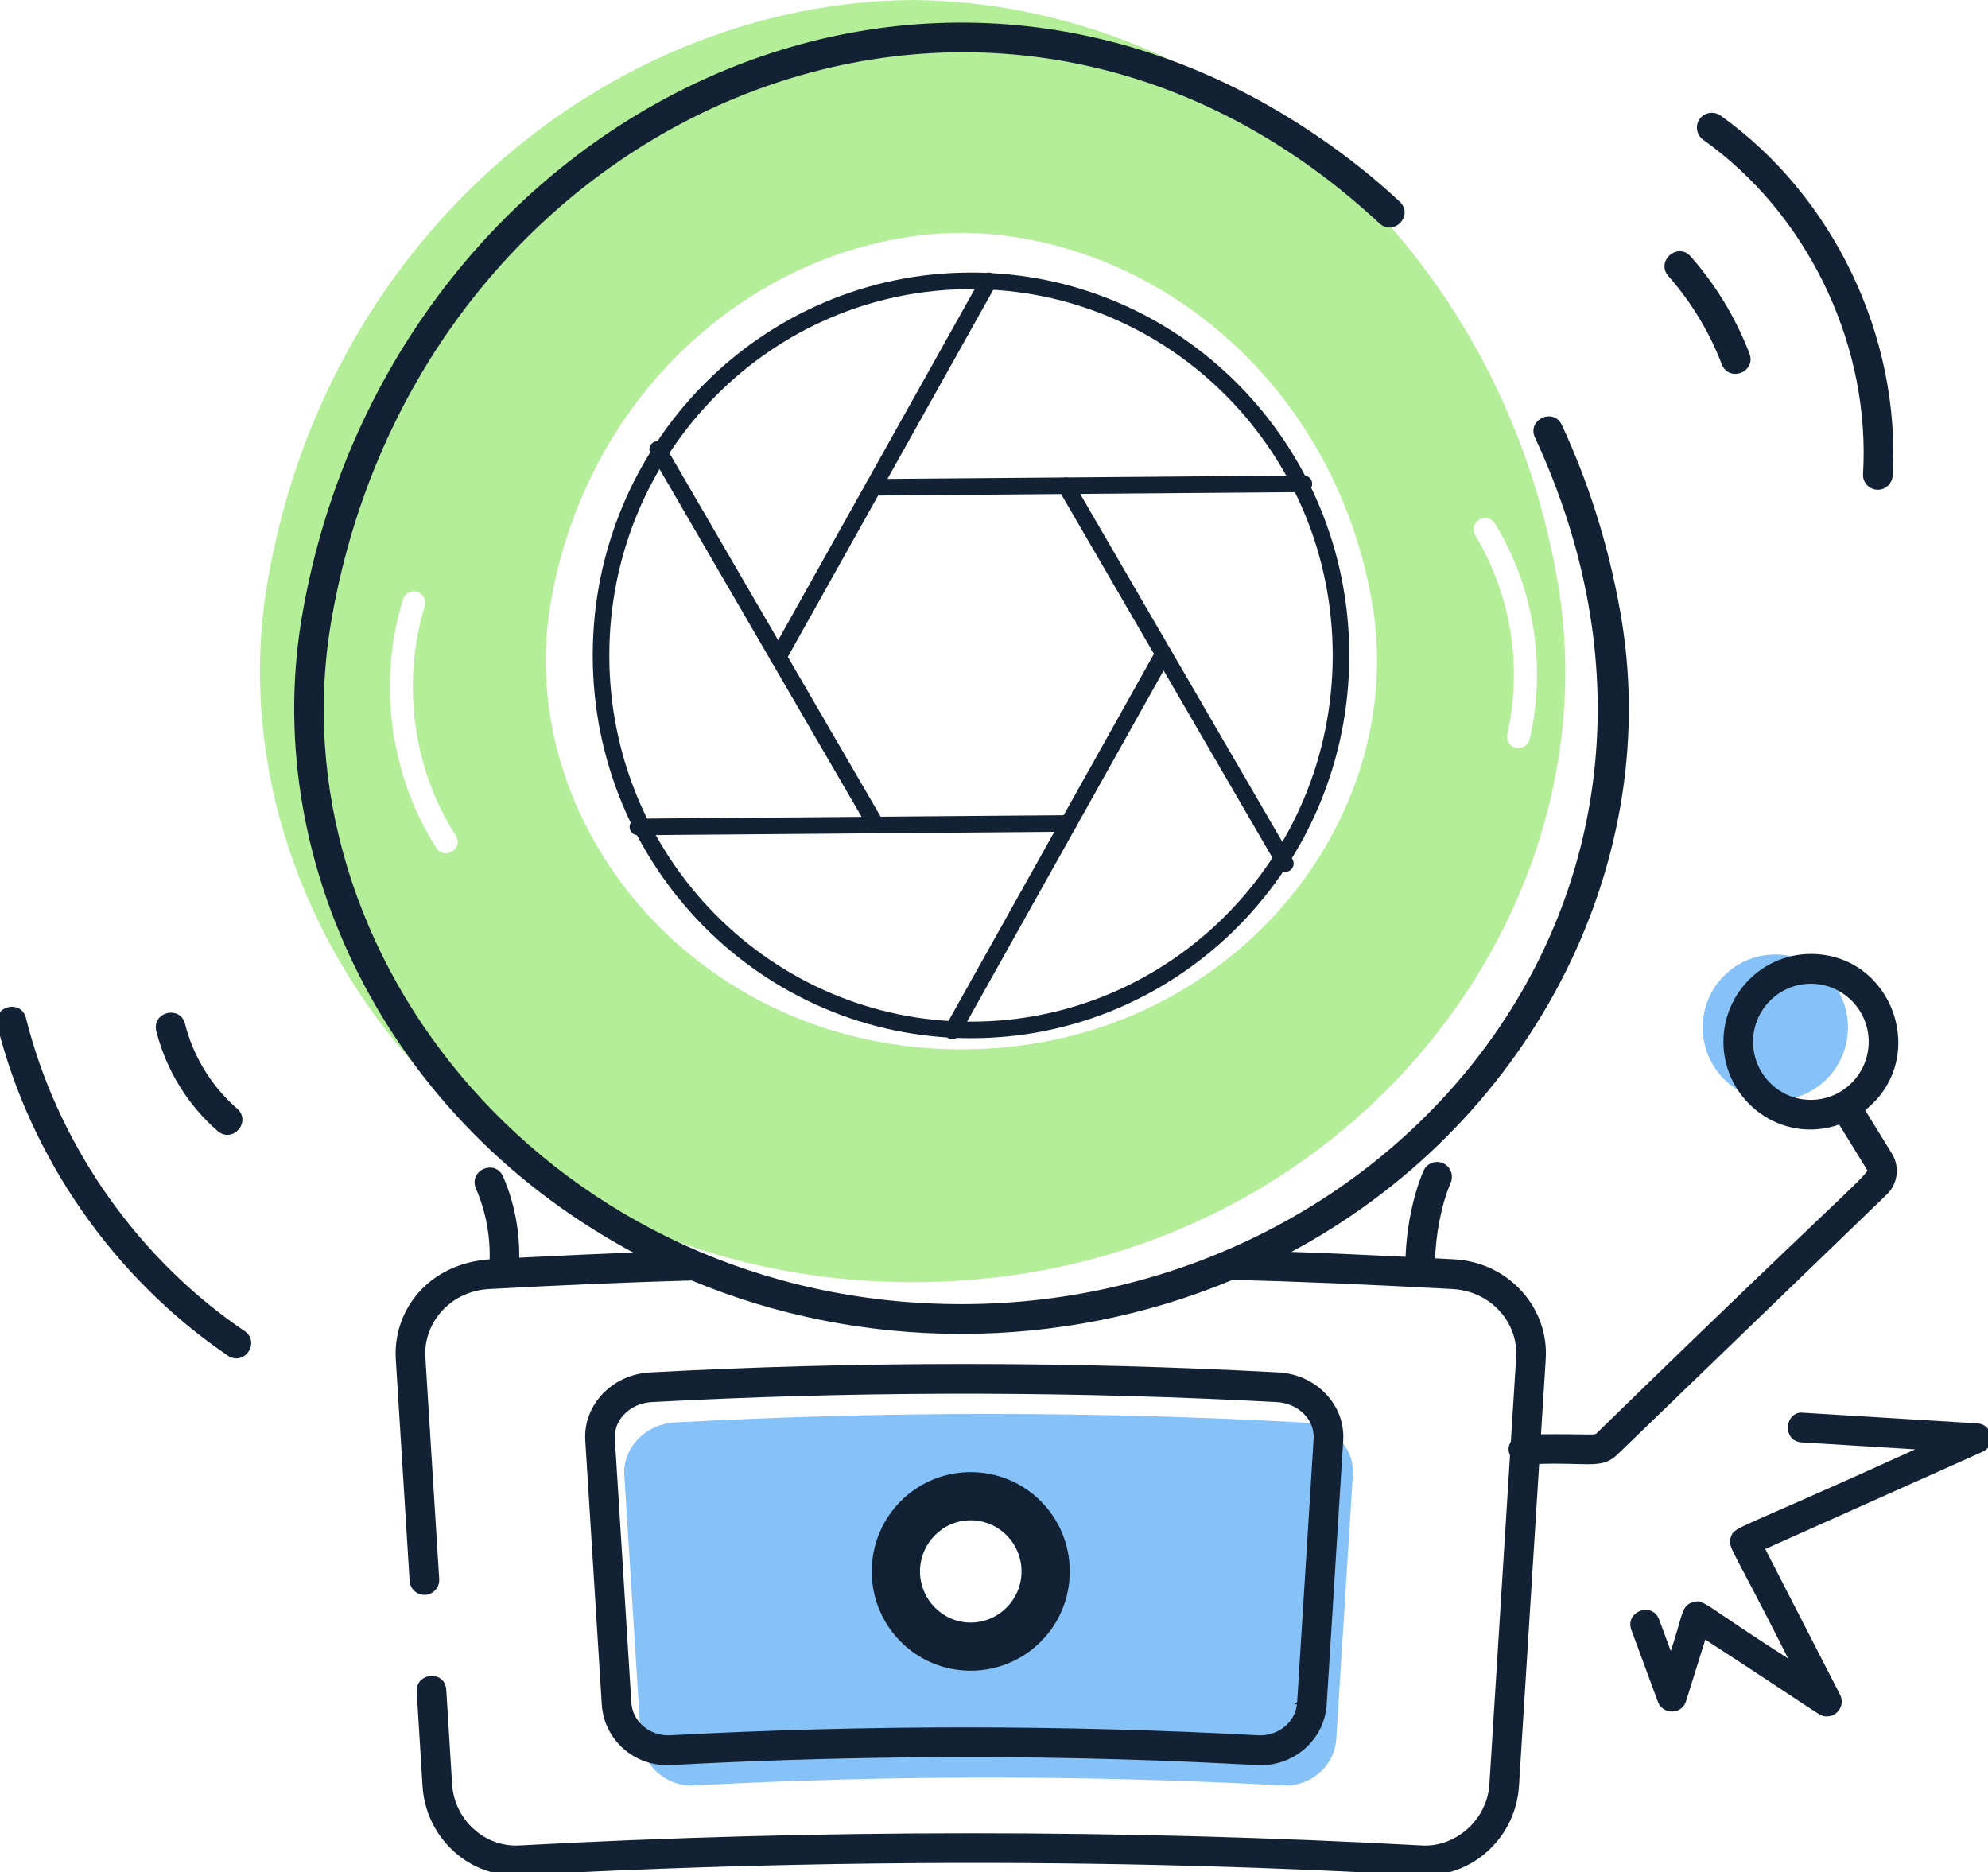
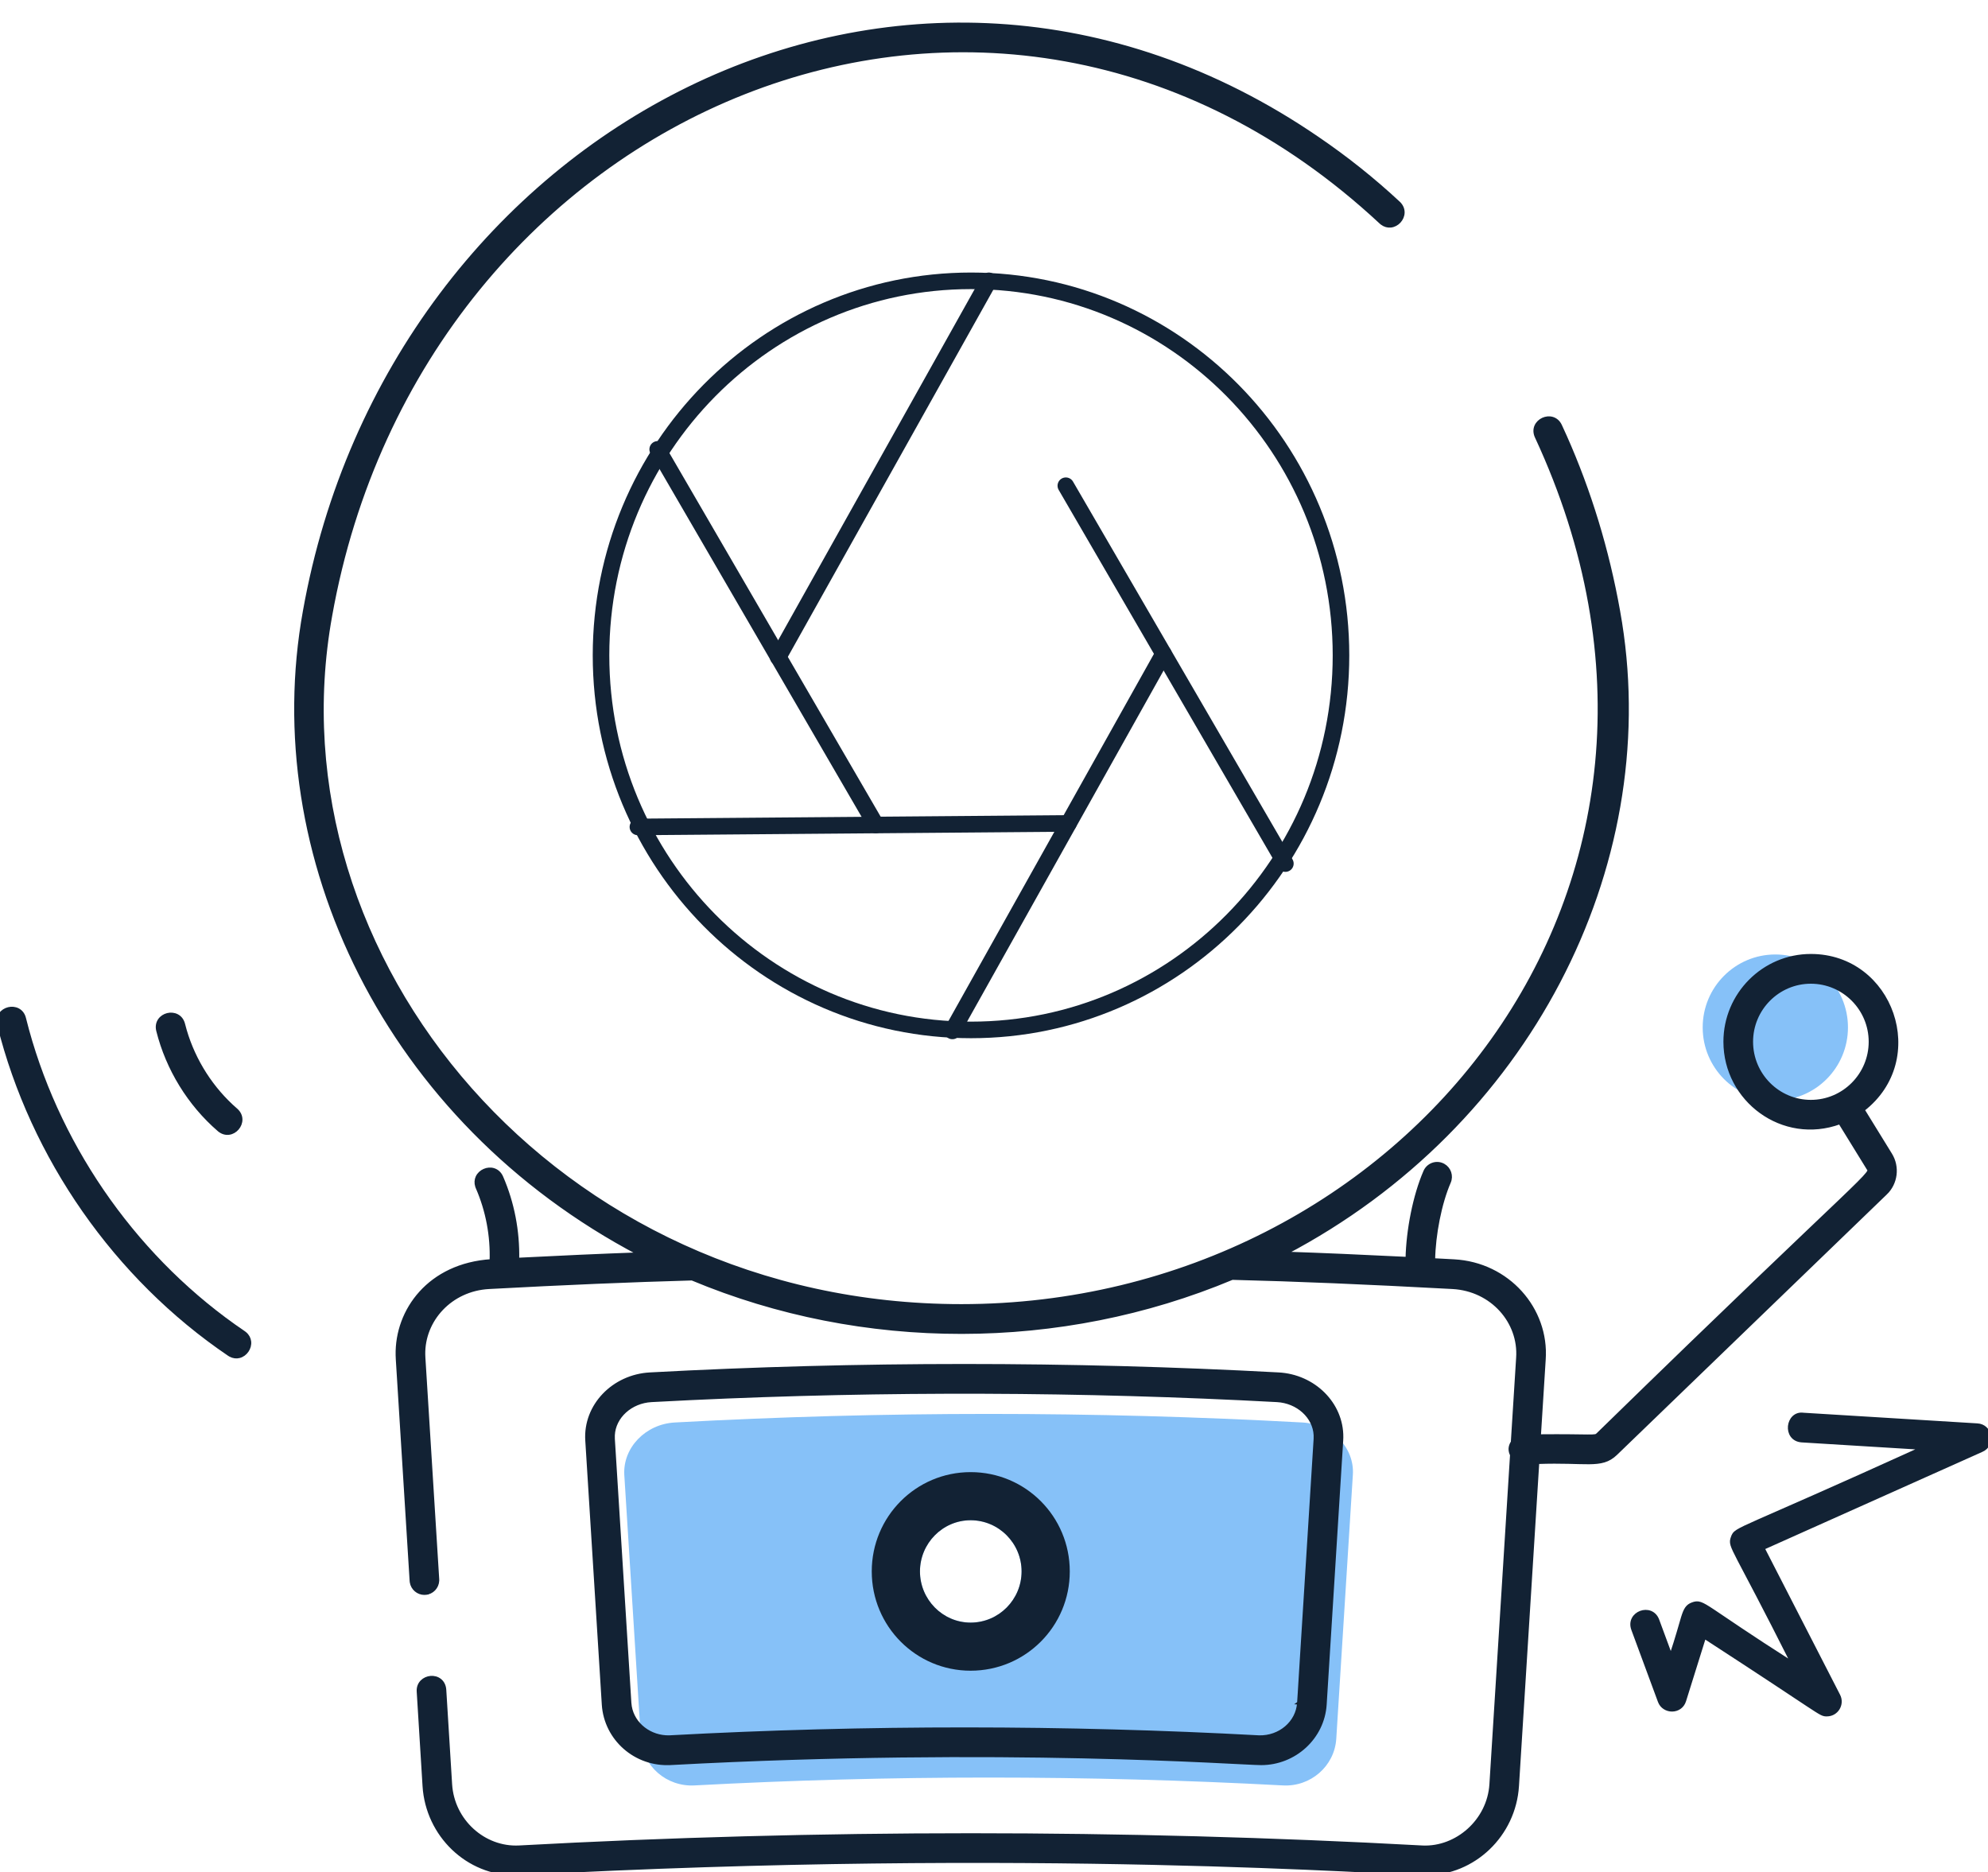
<svg xmlns="http://www.w3.org/2000/svg" width="120" height="113" viewBox="0 0 120 113" fill="none">
  <g clip-path="url(#clip0_13447_13782)">
    <path d="M111.547 62.014C111.547 64.447 109.584 66.418 107.163 66.418C104.742 66.418 102.778 64.447 102.778 62.014C102.778 59.582 104.742 57.611 107.163 57.611C109.584 57.611 111.547 59.582 111.547 62.014Z" fill="#86C1F8" />
    <path d="M58.588 97.939C56.902 97.939 55.531 96.543 55.531 94.849C55.531 93.155 56.902 91.76 58.588 91.76C60.293 91.76 61.665 93.155 61.665 94.849C61.665 96.543 60.293 97.939 58.588 97.939ZM78.603 85.859C66.001 85.171 53.362 85.171 40.742 85.859C38.963 85.952 37.592 87.386 37.684 89.023C38.018 94.347 38.351 99.651 38.685 104.956C38.796 106.612 40.242 107.859 41.928 107.766C53.752 107.133 65.593 107.133 77.436 107.766C79.103 107.859 80.549 106.612 80.66 104.956C80.994 99.651 81.327 94.347 81.661 89.023C81.772 87.386 80.401 85.952 78.603 85.859Z" fill="#86C1F8" />
-     <path d="M92.335 44.614C92.23 45.065 91.701 45.235 91.501 45.135C91.112 45.061 90.89 44.67 90.982 44.298C91.909 40.24 91.205 35.885 89.055 32.33C88.852 31.995 88.944 31.567 89.278 31.362C89.611 31.176 90.037 31.269 90.241 31.604C92.595 35.457 93.355 40.203 92.335 44.614ZM58.032 63.338C41.872 63.338 30.864 49.491 33.273 36.201C35.664 22.837 46.691 14.127 58.032 14.053C69.374 14.146 80.401 22.837 82.791 36.201C85.201 49.491 74.192 63.338 58.032 63.338ZM26.343 51.184C23.526 46.792 22.784 41.171 24.323 36.183C24.434 35.81 24.823 35.606 25.194 35.718C25.546 35.848 25.749 36.238 25.638 36.592C24.23 41.208 24.916 46.382 27.51 50.44C28.009 51.213 26.822 51.943 26.343 51.184ZM93.966 34.787C90.223 13.81 72.895 0.13 55.086 0C37.276 0.13 19.949 13.81 16.205 34.787C12.444 55.633 29.715 77.391 55.086 77.391C80.456 77.391 97.747 55.633 93.966 34.787Z" fill="#B5EE99" />
    <path d="M18.385 36.883C23.559 7.877 54.627 -8.723 79.549 8.357C81.271 9.53 82.911 10.838 84.422 12.245C84.611 12.421 84.691 12.63 84.686 12.835C84.681 13.036 84.594 13.226 84.461 13.37C84.329 13.513 84.147 13.615 83.947 13.635C83.769 13.653 83.584 13.606 83.413 13.477L83.341 13.416C71.62 2.508 57.144 0.774 44.912 5.6C32.679 10.427 22.688 21.818 19.95 37.167V37.169C16.204 57.858 33.538 78.816 58.031 78.816C71.303 78.816 83.142 72.502 90.082 62.79C97.021 53.08 99.066 39.969 92.744 26.365C92.635 26.13 92.639 25.906 92.721 25.719C92.802 25.535 92.955 25.393 93.132 25.311C93.309 25.229 93.516 25.204 93.709 25.261C93.904 25.319 94.078 25.459 94.185 25.692L94.485 26.35C95.956 29.659 97.035 33.2 97.693 36.885L97.813 37.593C100.158 52.361 92.259 67.939 77.577 75.649C79.834 75.726 82.239 75.829 84.942 75.964C84.979 74.25 85.385 72.166 86.018 70.712C86.194 70.308 86.667 70.122 87.066 70.301L87.138 70.337C87.489 70.536 87.64 70.974 87.475 71.352C86.922 72.623 86.553 74.531 86.528 76.045C86.935 76.067 87.341 76.088 87.764 76.111C91.026 76.285 93.418 79.013 93.202 82.064L92.912 86.672C94.513 86.657 95.359 86.681 95.826 86.684C96.068 86.686 96.201 86.681 96.286 86.666C96.327 86.659 96.353 86.65 96.373 86.639C96.393 86.629 96.41 86.615 96.433 86.594C104.826 78.407 108.991 74.484 111.018 72.545C112.034 71.573 112.507 71.106 112.708 70.851C112.811 70.721 112.825 70.667 112.825 70.643C112.825 70.634 112.823 70.623 112.814 70.605C112.802 70.583 112.789 70.565 112.766 70.527L111.059 67.757C107.602 69.02 104.129 66.396 104.129 62.88C104.129 60.014 106.452 57.68 109.307 57.68C114.199 57.68 116.399 63.944 112.454 66.987L114.117 69.686C114.578 70.433 114.457 71.418 113.822 72.027L113.821 72.026L97.533 87.747C97.312 87.959 97.087 88.094 96.825 88.173C96.564 88.252 96.271 88.277 95.918 88.281C95.218 88.288 94.287 88.212 92.814 88.266L91.589 107.798C91.403 110.771 88.956 113.092 86.066 113.092C84.127 113.092 62.244 111.413 31.408 113.084C28.468 113.253 25.957 111.009 25.629 108.083L25.605 107.798L25.253 102.098C25.222 101.587 25.608 101.289 25.995 101.256C26.19 101.24 26.392 101.288 26.552 101.414C26.714 101.54 26.823 101.739 26.839 102.006L27.191 107.703C27.329 109.902 29.209 111.595 31.325 111.491C49.423 110.507 67.777 110.505 85.874 111.493H85.873C87.932 111.581 89.866 109.9 90.004 107.699L91.249 87.815C91.188 87.692 91.154 87.566 91.16 87.435C91.167 87.303 91.214 87.174 91.297 87.047L91.617 81.957V81.957C91.768 79.789 90.06 77.834 87.677 77.704C82.383 77.419 78.276 77.247 74.381 77.15C64.017 81.492 52.078 81.498 41.772 77.187C38.076 77.289 34.068 77.459 29.518 77.704C27.196 77.831 25.537 79.681 25.57 81.751L25.578 81.952V81.953L26.412 95.321L26.413 95.403C26.397 95.805 26.083 96.138 25.673 96.165L25.674 96.166C25.653 96.169 25.633 96.168 25.619 96.168C25.229 96.168 24.896 95.882 24.835 95.499L24.826 95.42L23.992 82.058L23.981 81.795C23.926 79.098 25.908 76.342 29.654 76.102C29.704 74.593 29.419 73.073 28.818 71.693L28.784 71.605C28.718 71.401 28.736 71.21 28.811 71.047C28.896 70.865 29.051 70.726 29.23 70.647C29.408 70.568 29.615 70.547 29.807 70.609C30.001 70.671 30.172 70.815 30.276 71.052V71.053C30.953 72.61 31.276 74.32 31.241 76.017C33.85 75.883 36.302 75.774 38.605 75.691C23.295 67.649 15.717 51.611 18.385 36.883ZM109.307 59.276C107.328 59.276 105.719 60.892 105.719 62.88C105.719 64.868 107.328 66.487 109.307 66.487C111.285 66.487 112.898 64.868 112.898 62.88C112.898 60.892 111.285 59.276 109.307 59.276Z" fill="#122234" stroke="#122234" stroke-width="0.2" />
    <path d="M58.588 91.76C60.293 91.76 61.665 93.156 61.665 94.849C61.665 96.543 60.293 97.939 58.588 97.939C56.902 97.939 55.531 96.543 55.531 94.849C55.531 93.156 56.902 91.76 58.588 91.76ZM58.588 100.842C61.906 100.842 64.574 98.162 64.574 94.849C64.574 91.536 61.906 88.856 58.588 88.856C55.289 88.856 52.621 91.536 52.621 94.849C52.621 98.162 55.289 100.842 58.588 100.842Z" fill="#122234" />
    <path d="M39.234 82.938C51.823 82.259 64.584 82.259 77.173 82.938C79.309 83.051 81.008 84.731 80.986 86.757L80.978 86.954L79.981 102.888C79.851 104.89 78.143 106.441 76.125 106.441C74.889 106.441 60.583 105.356 40.492 106.437V106.436C38.361 106.56 36.56 104.958 36.426 102.889L35.429 86.954C35.289 84.839 37.032 83.055 39.234 82.938ZM77.086 84.53C65.338 83.898 53.436 83.858 41.672 84.411L39.321 84.53C38.077 84.599 37.069 85.508 37.013 86.626L37.014 86.853L38.011 102.787L38.037 103.007C38.225 104.089 39.246 104.873 40.407 104.843C52.314 104.197 64.375 104.213 76.001 104.843C77.247 104.875 78.316 103.981 78.395 102.785L78.397 102.783C78.397 102.779 78.397 102.77 78.397 102.758C78.399 102.734 78.402 102.695 78.405 102.643C78.412 102.538 78.422 102.38 78.435 102.175C78.46 101.764 78.497 101.167 78.542 100.443C78.632 98.997 78.755 97.045 78.879 95.072C79.126 91.128 79.377 87.099 79.393 86.853L79.394 86.627C79.339 85.513 78.336 84.6 77.086 84.53ZM78.498 102.749C78.449 102.748 78.409 102.777 78.398 102.785L78.496 102.791C78.496 102.786 78.497 102.771 78.498 102.749Z" fill="#122234" stroke="#122234" stroke-width="0.2" />
-     <path d="M52.716 29.413L78.705 29.202" stroke="#122234" stroke-linecap="round" stroke-linejoin="round" />
    <path d="M46.972 39.666L59.687 16.95" stroke="#122234" stroke-linecap="round" stroke-linejoin="round" />
    <path d="M52.873 49.797L39.699 27.123" stroke="#122234" stroke-linecap="round" stroke-linejoin="round" />
    <path d="M64.494 49.702L38.505 49.913" stroke="#122234" stroke-linecap="round" stroke-linejoin="round" />
    <path d="M70.229 39.464L57.488 62.226" stroke="#122234" stroke-linecap="round" stroke-linejoin="round" />
    <path d="M64.336 29.318L77.588 52.125" stroke="#122234" stroke-linecap="round" stroke-linejoin="round" />
    <path d="M58.612 62.165C70.946 62.165 80.945 52.043 80.945 39.557C80.945 27.072 70.946 16.95 58.612 16.95C46.278 16.95 36.279 27.072 36.279 39.557C36.279 52.043 46.278 62.165 58.612 62.165Z" stroke="#122234" stroke-linecap="round" stroke-linejoin="round" />
    <path d="M10.11 61.247C10.299 61.2 10.507 61.215 10.686 61.308C10.867 61.401 11.01 61.572 11.072 61.82L11.173 62.192C11.715 64.042 12.798 65.734 14.249 66.989C14.443 67.157 14.531 67.362 14.534 67.565C14.537 67.767 14.458 67.96 14.331 68.108C14.205 68.257 14.027 68.366 13.827 68.394C13.625 68.423 13.409 68.366 13.212 68.198H13.211C11.417 66.647 10.11 64.521 9.531 62.211C9.468 61.959 9.515 61.74 9.63 61.571C9.744 61.405 9.921 61.294 10.11 61.247Z" fill="#122234" stroke="#122234" stroke-width="0.2" />
-     <path d="M101.394 15.263C101.597 15.263 101.803 15.347 101.972 15.54C103.492 17.264 104.683 19.228 105.509 21.38C105.602 21.62 105.583 21.843 105.489 22.024C105.397 22.203 105.235 22.336 105.054 22.407C104.872 22.478 104.664 22.489 104.475 22.419C104.283 22.349 104.119 22.196 104.026 21.955C103.267 19.982 102.177 18.179 100.782 16.599C100.611 16.405 100.551 16.189 100.576 15.986C100.601 15.785 100.708 15.605 100.854 15.476C101.001 15.347 101.193 15.264 101.394 15.263Z" fill="#122234" stroke="#122234" stroke-width="0.2" />
-     <path d="M102.676 7.241C102.915 6.906 103.364 6.813 103.715 7.007L103.785 7.049L103.786 7.05C110.577 11.871 114.643 20.373 114.143 28.711C114.118 29.135 113.768 29.461 113.35 29.461C113.339 29.461 113.321 29.46 113.302 29.459V29.459C112.863 29.434 112.53 29.056 112.557 28.616C113.009 21.06 109.452 13.36 103.454 8.788L102.866 8.355C102.508 8.099 102.423 7.603 102.675 7.242L102.676 7.241Z" fill="#122234" stroke="#122234" stroke-width="0.2" />
    <path d="M0.51 60.891C0.699 60.844 0.908 60.86 1.086 60.953C1.266 61.047 1.409 61.217 1.469 61.466L1.656 62.18C3.681 69.538 8.408 76.156 14.71 80.425L14.785 80.481C14.951 80.618 15.038 80.789 15.06 80.966C15.086 81.166 15.027 81.367 14.917 81.529C14.807 81.691 14.642 81.819 14.447 81.87C14.275 81.915 14.085 81.897 13.898 81.795L13.819 81.747C6.993 77.123 1.929 69.874 -0.071 61.853L-0.09 61.76C-0.122 61.548 -0.074 61.362 0.027 61.214C0.142 61.048 0.32 60.938 0.51 60.891Z" fill="#122234" stroke="#122234" stroke-width="0.2" />
    <path d="M108.857 85.371L119.352 86.014L119.499 86.034C120.199 86.199 120.34 87.22 119.627 87.538L106.418 93.449L110.981 102.337C111.256 102.87 110.867 103.5 110.275 103.5C110.229 103.5 110.181 103.501 110.126 103.49C110.07 103.479 110.011 103.457 109.936 103.418C109.787 103.342 109.551 103.191 109.104 102.896C108.216 102.311 106.477 101.143 102.88 98.809L101.677 102.656C101.561 103.029 101.244 103.207 100.93 103.208C100.618 103.209 100.298 103.034 100.173 102.695L98.566 98.346C98.477 98.103 98.498 97.88 98.595 97.7C98.69 97.522 98.854 97.393 99.037 97.325C99.22 97.257 99.428 97.249 99.616 97.321C99.806 97.395 99.968 97.548 100.057 97.789L100.858 99.958C101.253 98.785 101.432 98.079 101.572 97.627C101.647 97.387 101.714 97.212 101.803 97.083C101.896 96.949 102.009 96.869 102.165 96.814C102.24 96.786 102.313 96.763 102.391 96.757C102.47 96.75 102.55 96.762 102.641 96.793C102.816 96.853 103.046 96.993 103.426 97.245C104.165 97.735 105.506 98.674 108.194 100.39C106.413 96.849 105.467 95.101 104.985 94.175C104.739 93.701 104.61 93.434 104.556 93.251C104.528 93.157 104.519 93.079 104.525 93.005C104.532 92.932 104.553 92.868 104.576 92.802C104.599 92.737 104.621 92.67 104.668 92.605C104.716 92.538 104.783 92.479 104.888 92.413C105.093 92.283 105.468 92.108 106.192 91.787C107.616 91.157 110.417 89.953 116.02 87.407L108.762 86.962C108.492 86.945 108.293 86.829 108.17 86.659C108.049 86.493 108.005 86.282 108.024 86.084C108.044 85.886 108.126 85.689 108.27 85.551C108.414 85.411 108.615 85.336 108.857 85.371Z" fill="#122234" stroke="#122234" stroke-width="0.2" />
  </g>
  <defs>
    <clipPath id="clip0_13447_13782">
      <rect width="120" height="113" fill="white" />
    </clipPath>
  </defs>
</svg>